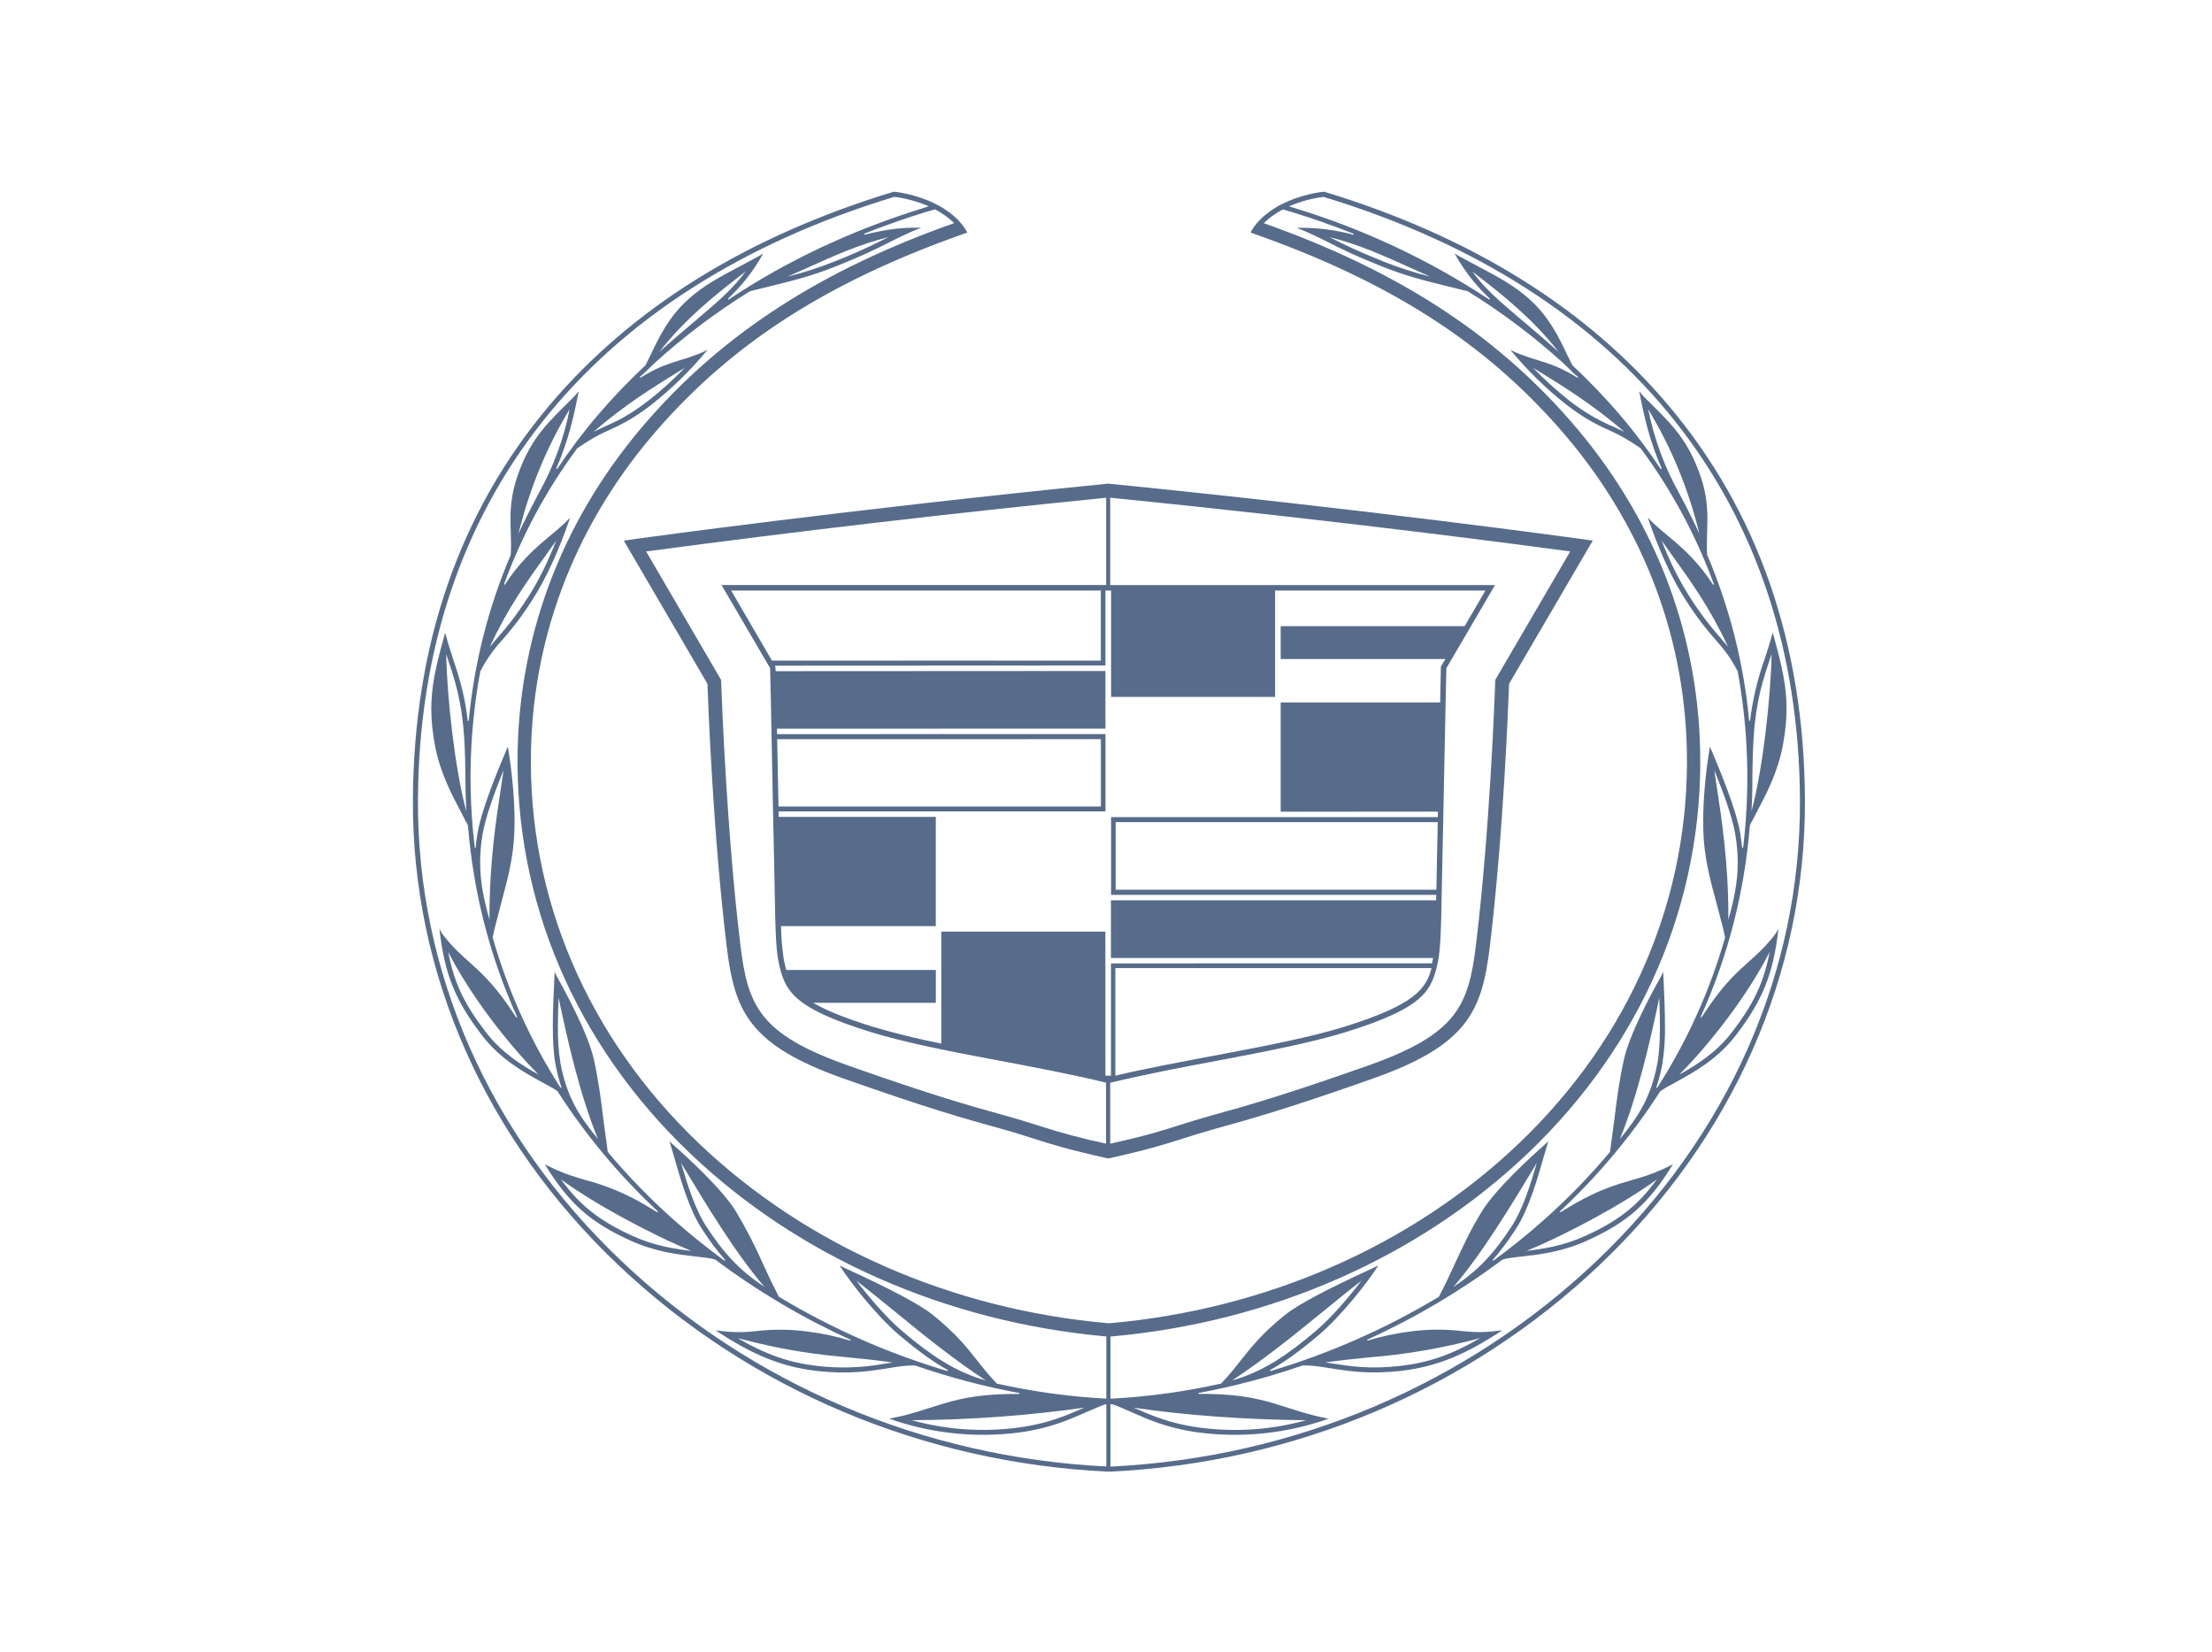
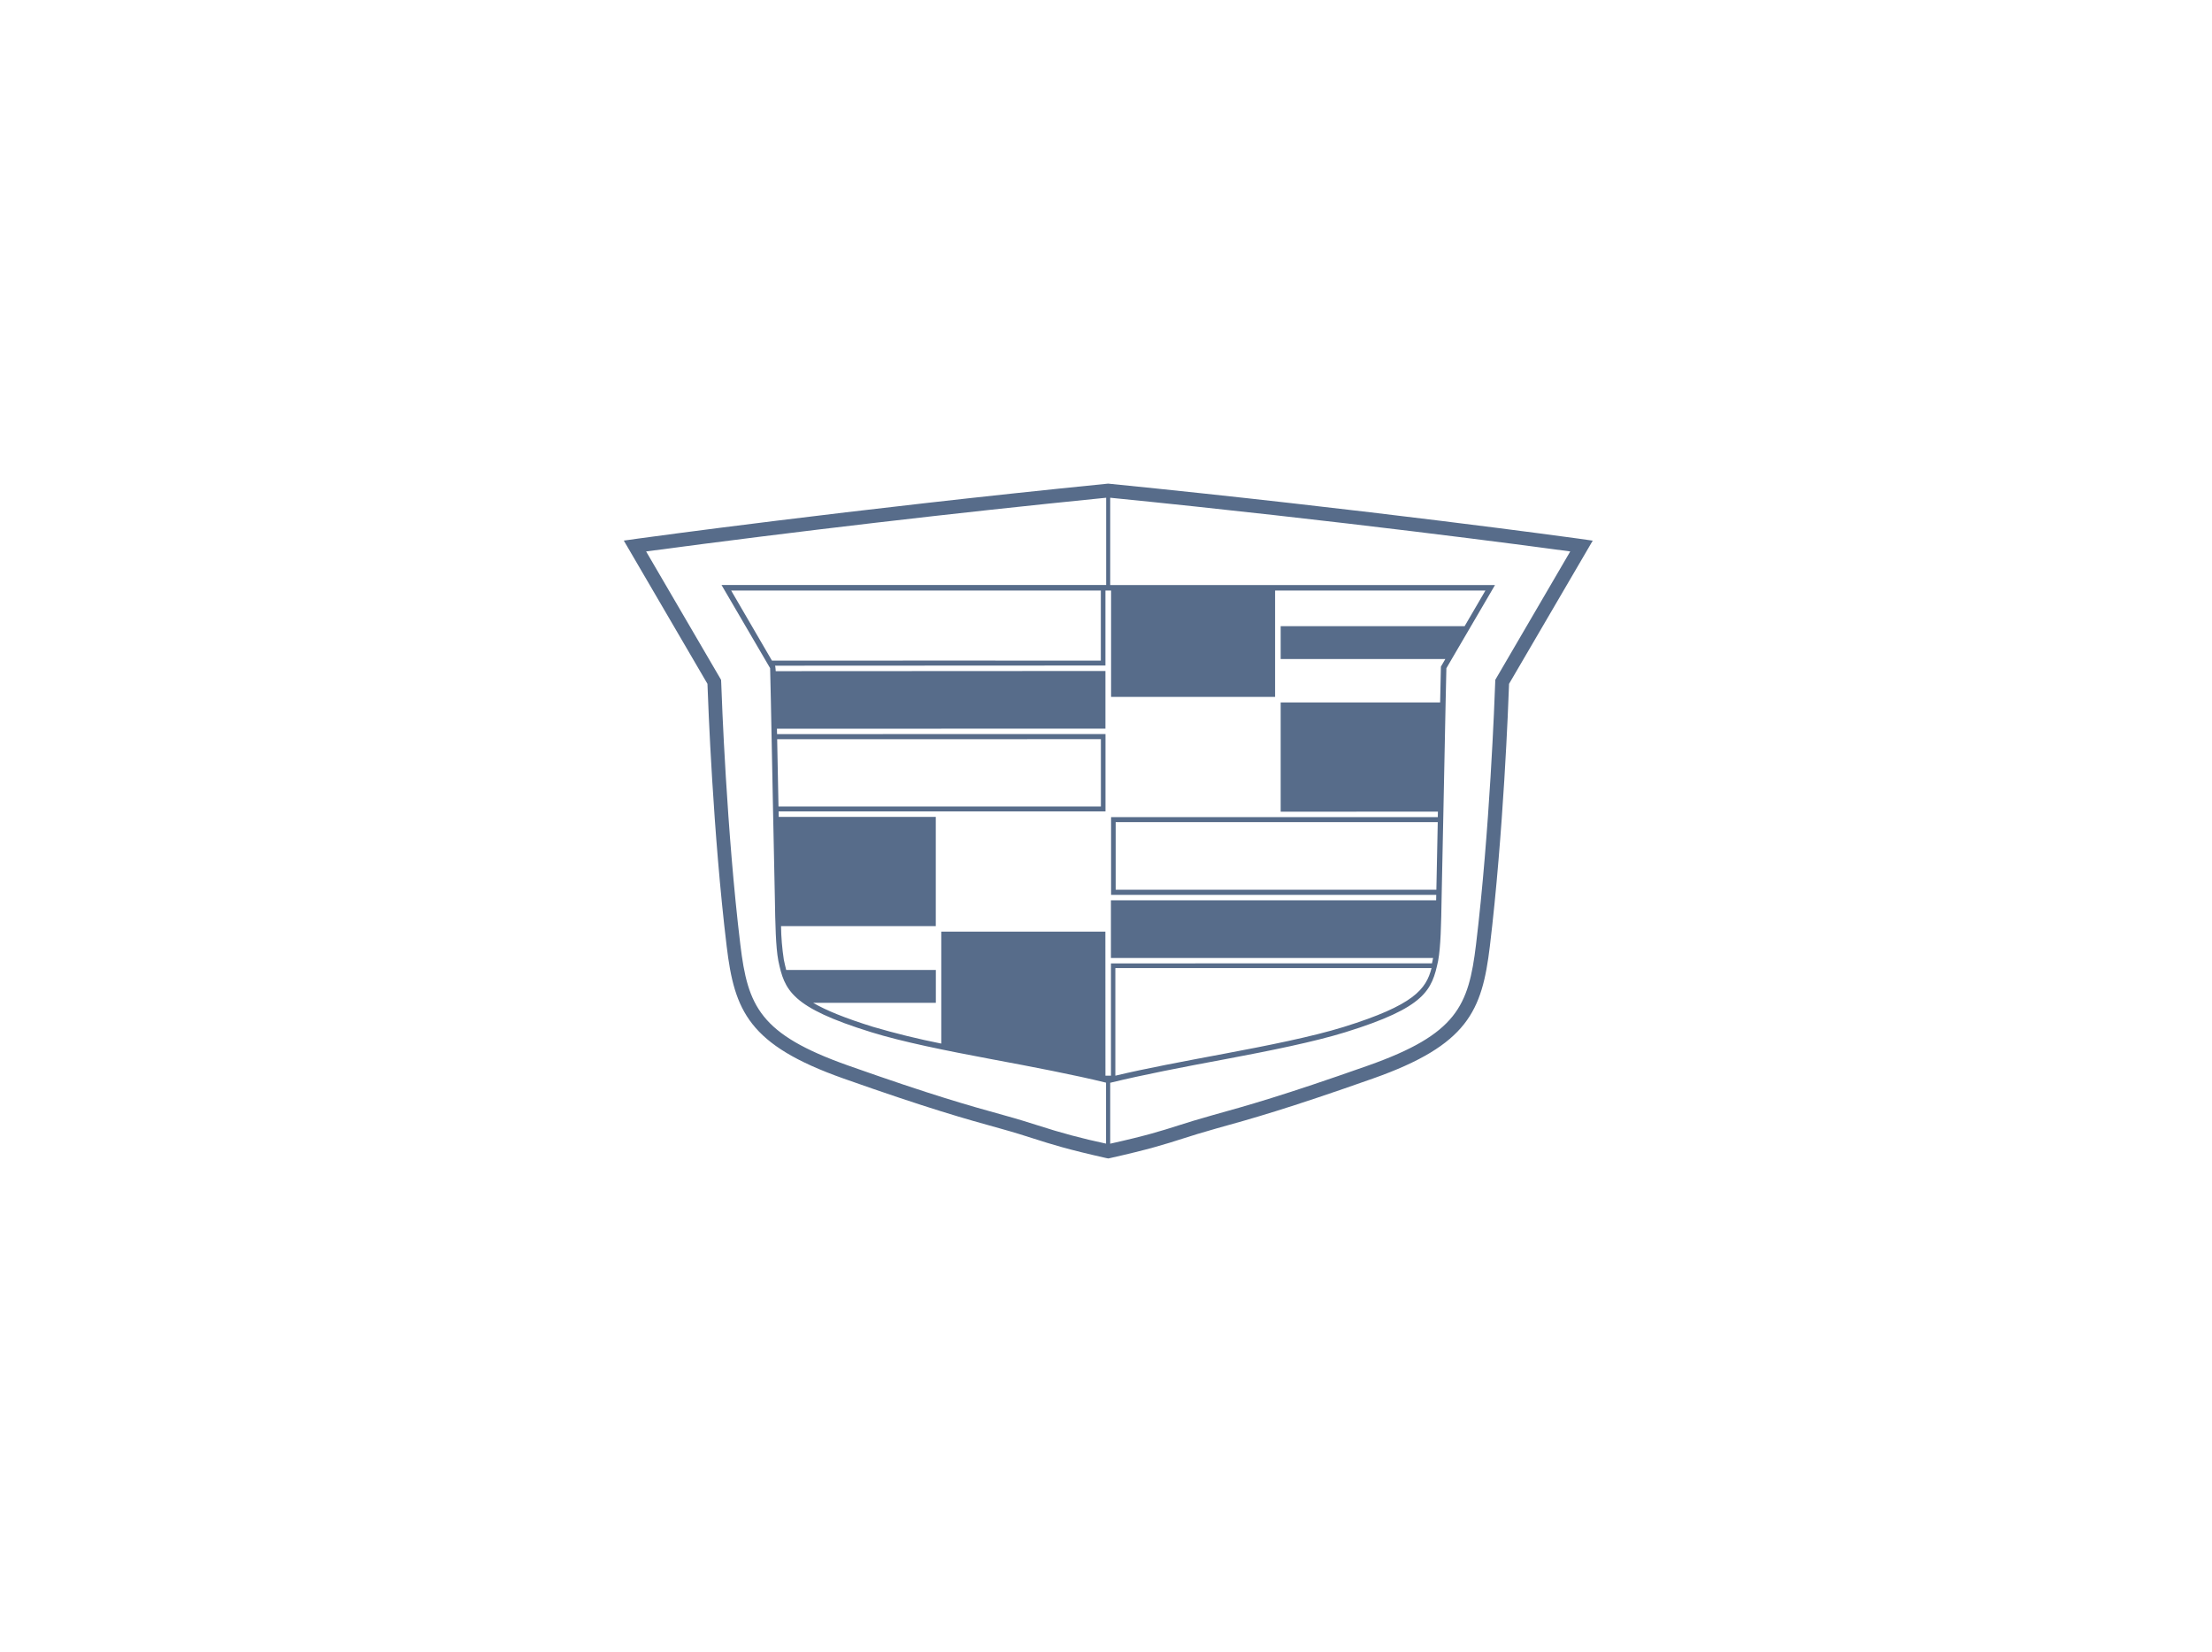
<svg xmlns="http://www.w3.org/2000/svg" width="150" height="112" viewBox="0 0 150 112" fill="none">
  <path d="M107.037 36.522C106.898 36.503 92.728 34.547 75.146 32.794C57.567 34.547 43.401 36.503 43.262 36.522L42.301 36.657L47.974 46.37C48.019 47.677 48.35 56.504 49.277 64.167C49.806 68.545 50.76 70.854 57.199 73.133C63.034 75.194 65.47 75.87 67.828 76.523C68.804 76.793 69.473 77.007 70.118 77.214C71.282 77.586 72.379 77.935 75.003 78.524L75.157 78.554L75.296 78.524C77.924 77.935 79.02 77.586 80.184 77.214C80.83 77.007 81.499 76.797 82.475 76.523C84.829 75.87 87.266 75.194 93.104 73.133C99.547 70.858 100.5 68.545 101.03 64.167C101.953 56.504 102.287 47.677 102.332 46.37L108.006 36.661L107.037 36.522ZM86.466 47.256V40.044H100.729L99.318 42.462H86.845V44.688H98.011L97.711 45.203L97.658 47.632H86.845V55.04L97.508 55.036L97.5 55.408H75.345V60.679H97.395L97.388 61.047H75.334V64.959H97.181C97.177 64.997 97.125 65.241 97.106 65.323L75.337 65.327V72.941H74.962L74.958 63.172H63.83V70.764C62.268 70.454 60.721 70.074 59.193 69.626C57.267 69.025 55.998 68.503 55.142 68H63.462V65.77H53.313C53.253 65.537 53.2 65.303 53.152 65.068C53.037 64.317 52.974 63.56 52.964 62.8H63.458V55.392H52.806C52.806 55.269 52.803 55.145 52.799 55.021H74.966V49.776L52.694 49.779C52.693 49.657 52.691 49.534 52.686 49.412L74.962 49.408V45.499L52.603 45.511C52.603 45.511 52.585 45.18 52.559 45.139L74.962 45.128V40.044H75.345V47.256H86.466ZM75.634 72.941V65.642H97.076C96.704 67.08 95.89 68.15 91.129 69.633C88.993 70.298 85.865 70.918 83.087 71.439C80.271 71.969 77.68 72.449 75.634 72.941ZM97.403 60.334H75.656V55.749H97.497L97.403 60.334ZM49.581 40.044H74.65V44.797C74.004 44.797 56.197 44.786 52.348 44.797L49.581 40.044ZM74.654 54.687H52.791L52.701 50.125L74.654 50.121V54.687ZM68.076 75.622C65.733 74.972 63.312 74.3 57.511 72.25C51.511 70.129 50.708 68.222 50.204 64.054C49.273 56.354 48.943 47.339 48.909 46.337L48.898 46.1L43.814 37.393C54.192 36.008 64.593 34.794 75.011 33.751V39.669H48.928L52.224 45.308L52.273 47.448L52.427 55.22L52.544 60.859C52.574 62.665 52.603 64.201 52.78 65.147C53.2 67.148 53.636 68.304 59.073 69.99C61.183 70.647 64.198 71.252 67.156 71.807C70.092 72.356 72.837 72.881 75.003 73.414V77.548C73.447 77.22 71.909 76.809 70.396 76.317C69.751 76.114 69.075 75.896 68.076 75.622ZM101.398 46.1L101.39 46.337C101.356 47.339 101.022 56.354 100.091 64.054C99.588 68.218 98.788 70.125 92.785 72.25C86.98 74.3 84.558 74.972 82.219 75.622C81.221 75.9 80.549 76.114 79.895 76.32C78.791 76.673 77.737 77.007 75.285 77.552V73.422C77.459 72.889 80.203 72.359 83.147 71.811C86.105 71.255 89.12 70.647 91.23 69.994C96.667 68.308 97.099 67.152 97.523 65.151C97.699 64.204 97.729 62.673 97.759 60.863L97.876 55.224L98.034 47.452L98.082 45.312L101.379 39.672H75.285V33.751C90.998 35.317 104.007 37.055 106.481 37.393L101.398 46.1Z" fill="#576C8A" />
-   <path d="M75.022 89.972H75.303V99.707H75.022V89.972Z" fill="#576C8A" />
-   <path d="M75.221 99.441L74.962 99.437C62.584 98.81 50.926 93.862 42.129 85.496C33.182 76.985 28.282 65.883 28.342 54.232C28.44 34.172 39.906 19.653 60.639 13.349C61.356 13.428 62.204 13.657 62.907 13.954L62.985 13.987L62.659 14.093C57.812 15.583 53.347 17.682 49.401 20.318L49.36 20.265C50.374 19.3 51.076 18.395 51.759 17.186L51.519 17.337L51.358 17.423L50.119 18.087C48.789 18.793 47.734 19.349 46.706 20.265C45.361 21.463 44.712 22.826 44.138 24.027L43.773 24.767C42.643 25.826 41.569 26.944 40.582 28.097C39.571 29.276 38.635 30.516 37.777 31.81L37.717 31.776C38.555 29.85 38.907 28.255 39.242 26.531L38.964 26.862L38.776 27.053L38.727 27.095L38.716 27.11L38.382 27.44C36.97 28.84 35.855 29.948 35.037 32.445C34.744 33.341 34.603 34.28 34.62 35.223C34.62 35.535 34.627 35.835 34.639 36.136C34.646 36.413 34.654 36.68 34.654 36.947C34.654 37.179 34.65 37.408 34.631 37.637C33.118 41.174 32.157 44.959 31.785 48.886H31.721C31.503 47.009 31.083 45.751 30.711 44.639C30.519 44.067 30.344 43.488 30.186 42.905L30.009 43.551C29.521 45.323 29.247 46.645 29.247 48.071C29.247 48.845 29.326 49.648 29.502 50.575C29.844 52.393 30.636 53.883 31.271 55.085L31.736 55.989C32.097 60.514 33.223 64.88 35.074 68.973L35.018 69.003L34.477 68.199C33.396 66.645 32.585 65.92 31.8 65.214C31.297 64.764 30.82 64.34 30.31 63.724L30.261 63.664L30.235 63.634L30.039 63.386C29.951 63.258 29.871 63.126 29.799 62.988C30.141 66.033 30.854 67.816 32.675 70.193C33.922 71.822 35.528 72.709 36.704 73.354L36.989 73.512C37.297 73.677 37.59 73.835 37.8 73.989C39.725 76.984 42.017 79.728 44.622 82.155L44.584 82.207L43.582 81.611C42.37 80.912 41.071 80.377 39.718 80.019C39.05 79.823 38.416 79.639 37.684 79.309L36.948 78.956C38.588 81.611 40.011 82.876 42.748 84.119C44.445 84.888 45.944 85.061 47.145 85.2L47.385 85.226C47.821 85.275 48.23 85.316 48.508 85.414C51.359 87.552 54.435 89.374 57.68 90.847L57.661 90.907C56.716 90.618 55.748 90.412 54.767 90.291C53.625 90.137 52.469 90.124 51.324 90.254C50.487 90.359 49.64 90.356 48.804 90.242L48.527 90.208C51.031 91.879 53.021 92.683 55.356 92.957C57.481 93.205 58.9 92.983 60.046 92.807L60.368 92.754C60.947 92.66 61.495 92.574 62.069 92.596C64.393 93.4 66.766 94.027 69.128 94.462L69.124 94.526C68.677 94.519 68.23 94.525 67.784 94.545C65.61 94.639 64.359 95.044 63.038 95.469C62.479 95.656 61.915 95.823 61.345 95.972L60.815 96.092L60.658 96.122H60.665L60.305 96.201C63.152 97.209 66.198 97.526 69.192 97.124C71.185 96.85 72.499 96.268 73.659 95.758C74.121 95.555 74.534 95.375 74.955 95.225L75.225 95.21L75.218 94.838H74.966C72.486 94.701 70.021 94.361 67.596 93.82C67.055 93.257 66.654 92.743 66.263 92.251C65.557 91.357 64.825 90.43 63.267 89.168C62.407 88.474 60.462 87.438 57.324 86L56.933 85.812C57.684 86.995 59.494 89.277 60.98 90.531C62.306 91.646 63.293 92.36 64.281 92.908L64.251 92.972C60.241 91.782 56.398 90.087 52.814 87.929C52.437 87.194 52.078 86.449 51.737 85.695C51.196 84.465 50.579 83.27 49.889 82.117C48.97 80.631 46.612 78.472 45.639 77.612L45.399 77.387L45.7 78.4C46.127 79.906 46.717 81.971 47.581 83.304C48.144 84.171 48.651 84.851 49.176 85.44L49.131 85.489C47.963 84.633 46.834 83.725 45.748 82.767C44.115 81.321 42.594 79.76 41.213 78.111L40.916 75.9C40.751 74.559 40.597 73.294 40.263 71.807C39.872 70.077 38.378 67.313 37.755 66.202L37.612 65.905L37.571 66.81C37.533 67.591 37.488 68.575 37.488 69.547C37.488 70.493 37.53 71.432 37.669 72.16C37.774 72.72 37.905 73.238 38.074 73.737L38.014 73.763C35.988 70.608 34.436 67.172 33.407 63.566L33.531 63.007L33.989 61.227C34.364 59.842 34.721 58.528 34.845 57.007C34.875 56.617 34.894 56.177 34.894 55.712C34.894 54.281 34.748 52.562 34.477 50.872L34.44 50.632L34.293 50.966C33.726 52.321 32.667 54.848 32.382 56.5C32.325 56.826 32.282 57.154 32.251 57.484H32.198C31.712 53.503 31.837 49.472 32.57 45.529C32.959 44.76 33.455 44.048 34.042 43.416C34.578 42.796 35.191 42.098 36.103 40.671C37.038 39.214 37.875 37.389 38.663 35.103C38.53 35.231 38.399 35.362 38.269 35.493C38.006 35.745 37.702 35.997 37.387 36.259C36.587 36.924 35.589 37.746 34.601 39.109L34.233 39.65L34.177 39.623C35.379 36.323 37.053 33.215 39.148 30.395C39.962 29.843 40.488 29.535 41.085 29.265C41.952 28.874 42.85 28.469 44.201 27.425C45.586 26.326 46.852 25.085 47.978 23.723L47.637 23.888C47.131 24.099 46.613 24.281 46.086 24.433C45.286 24.684 44.592 24.894 43.424 25.615L43.383 25.567L43.447 25.506C43.447 25.506 43.533 25.42 43.544 25.435L44.408 24.602C46.406 22.79 48.565 21.166 50.858 19.747L52.48 19.345C53.817 19.015 55.078 18.703 56.712 18.05C58.544 17.318 59.389 16.89 60.072 16.548L60.2 16.484C60.755 16.206 61.66 15.748 62.467 15.441H61.979H61.87C60.875 15.456 59.937 15.591 58.63 15.914V15.91L58.615 15.914V15.891L58.589 15.854C59.937 15.313 61.337 14.821 62.749 14.385L62.786 14.378L63.391 14.198L63.402 14.194L63.417 14.201C63.901 14.46 64.333 14.768 64.667 15.095L64.705 15.133L64.652 15.148C55.732 18.309 49.154 22.544 43.95 28.48C38.352 34.867 35.292 42.593 35.104 50.816C34.871 61.066 39.016 70.786 46.773 78.186C54.155 85.23 64.168 89.645 74.966 90.618H75.214V89.732C64.555 88.808 54.677 84.475 47.397 77.533C39.824 70.309 35.78 60.829 36.009 50.838C36.193 42.83 39.174 35.302 44.629 29.077C49.691 23.302 56.066 19.097 65.591 15.771L65.587 15.76C65.541 15.663 65.487 15.57 65.426 15.482L65.415 15.463C65.279 15.264 65.127 15.077 64.96 14.904C64.492 14.447 63.951 14.07 63.361 13.789C62.646 13.448 61.888 13.206 61.108 13.068L60.8 13.019L60.601 13C50.528 16.06 42.778 20.963 37.282 27.459C31.177 34.675 28.053 43.682 28 54.232C27.941 66.003 32.897 77.218 41.952 85.801C50.847 94.23 62.625 99.197 75.12 99.79H75.203L75.221 99.441ZM31.695 55.907L31.605 55.629L31.691 55.851C31.695 55.869 31.696 55.888 31.695 55.907ZM73.513 95.454C72.376 95.957 71.088 96.524 69.143 96.79C66.695 97.127 64.203 96.961 61.822 96.302C65.733 96.281 69.639 95.998 73.513 95.454ZM60.706 88.951C62.666 90.558 64.698 92.195 66.845 93.606C64.75 93.013 63.132 91.906 61.194 90.272C60.106 89.352 58.908 87.941 58.067 86.833C58.934 87.513 59.801 88.211 60.706 88.951ZM60.534 92.39L59.997 92.469C58.48 92.75 56.929 92.8 55.397 92.619C53.505 92.397 51.951 91.86 50.025 90.738C53.479 91.646 55.454 91.842 57.53 92.044C58.461 92.135 59.419 92.228 60.534 92.39ZM46.304 79.054C47.779 81.505 49.889 85.016 51.846 87.269C50.149 86.135 49.101 85.016 47.87 83.124C47.13 81.982 46.593 80.263 46.184 78.851L46.304 79.054ZM46.878 84.821C45.756 84.686 44.4 84.49 42.891 83.803C40.676 82.797 39.332 81.757 38.048 79.977C40.154 81.532 44.029 83.649 46.878 84.821ZM36.52 72.866C35.416 72.251 34.03 71.406 32.945 69.987C31.477 68.068 30.809 66.686 30.392 64.55C31.901 67.501 34.395 70.73 36.52 72.866ZM37.879 67.651C38.461 70.456 39.35 74.346 40.552 77.237C39.298 75.716 38.438 74.398 38.006 72.1C37.876 71.275 37.818 70.439 37.834 69.603C37.834 68.935 37.856 68.263 37.879 67.651ZM33.996 53.245C33.632 55.618 33.193 58.494 33.193 62.147L33.197 62.372C32.836 61.096 32.559 59.868 32.559 58.468C32.559 57.867 32.611 57.236 32.727 56.553C32.941 55.325 33.595 53.583 34.147 52.227L33.996 53.245ZM31.62 55.01C30.85 52.16 30.306 47.268 30.261 44.358L30.388 44.748C30.82 46.04 31.308 47.508 31.47 49.911C31.537 50.898 31.549 51.721 31.56 52.505C31.559 53.34 31.579 54.175 31.62 55.01ZM37.717 36.657C37.098 38.219 36.516 39.394 35.814 40.487C34.913 41.891 34.312 42.582 33.782 43.19C33.595 43.408 33.407 43.626 33.216 43.862C34.41 41.276 35.72 39.443 36.996 37.675L37.717 36.657ZM35.157 36.196C35.908 33.143 37.053 30.354 38.63 27.748C38.236 29.73 37.535 31.639 36.553 33.406C35.878 34.686 35.483 35.475 35.157 36.196ZM46.439 24.936C45.673 25.73 44.854 26.471 43.987 27.155C42.673 28.176 41.795 28.57 40.943 28.957C40.717 29.058 40.488 29.163 40.255 29.276C42.335 27.466 44.457 26.156 45.94 25.244L46.439 24.936ZM47.186 21.722C46.094 22.642 45.362 23.272 44.712 23.858C46.488 21.59 48.519 19.998 49.953 18.883L50.558 18.41C49.713 19.559 48.774 20.378 47.186 21.722ZM60.26 16.075L59.914 16.244C58.832 16.796 57.721 17.293 56.588 17.731C55.552 18.144 54.489 18.488 53.407 18.759C53.862 18.561 54.309 18.361 54.744 18.163C56.621 17.314 58.3 16.559 60.26 16.075Z" fill="#576C8A" />
-   <path d="M75.195 99.79H75.277C87.772 99.201 99.55 94.233 108.445 85.801C117.501 77.214 122.453 66.003 122.397 54.232C122.344 43.682 119.22 34.675 113.116 27.459C107.619 20.963 99.873 16.064 89.8 13L89.601 13.019L89.289 13.068C88.546 13.199 87.712 13.458 87.04 13.785C86.45 14.067 85.91 14.444 85.441 14.9C85.273 15.073 85.12 15.26 84.983 15.459L84.971 15.478C84.91 15.567 84.856 15.662 84.81 15.76L84.806 15.771C94.332 19.097 100.707 23.306 105.768 29.077C111.227 35.302 114.208 42.83 114.388 50.838C114.617 60.829 110.57 70.309 103.001 77.533C95.725 84.475 85.846 88.808 75.187 89.732L75.183 90.618H75.431C86.229 89.645 96.243 85.23 103.624 78.186C111.381 70.786 115.526 61.066 115.289 50.819C115.102 42.597 112.042 34.87 106.447 28.484C101.244 22.548 94.666 18.313 85.745 15.151L85.696 15.136L85.734 15.099C86.068 14.772 86.499 14.464 86.984 14.205L86.995 14.198L87.006 14.201L87.611 14.382L87.645 14.389C89.056 14.825 90.461 15.32 91.805 15.857L91.782 15.895V15.917L91.767 15.914C90.71 15.629 89.622 15.475 88.527 15.448H88.418H87.93C88.734 15.756 89.642 16.21 90.201 16.492L90.325 16.556C91.005 16.897 91.85 17.325 93.686 18.057C95.323 18.711 96.584 19.022 97.917 19.353L99.535 19.751C101.863 21.192 104.03 22.826 105.986 24.605L106.849 25.439C106.86 25.424 106.951 25.51 106.951 25.51L107.011 25.57L106.973 25.615C105.805 24.894 105.111 24.68 104.311 24.433C103.853 24.29 103.376 24.143 102.76 23.888L102.423 23.723C103.545 25.089 104.812 26.33 106.2 27.425C107.548 28.469 108.449 28.874 109.316 29.265C109.913 29.535 110.439 29.839 111.253 30.395C113.346 33.215 115.021 36.324 116.224 39.623L116.164 39.65L115.796 39.105C114.809 37.742 113.814 36.92 113.014 36.256C112.71 36.011 112.414 35.756 112.128 35.49L111.738 35.099C112.526 37.386 113.367 39.214 114.298 40.667C115.211 42.09 115.823 42.792 116.359 43.408C116.866 43.994 117.306 44.497 117.835 45.522C118.56 49.468 118.684 53.501 118.203 57.484H118.135C118.104 57.155 118.061 56.827 118.008 56.5C117.722 54.848 116.664 52.321 116.097 50.966L115.95 50.632L115.913 50.872C115.639 52.562 115.496 54.281 115.496 55.712C115.496 56.181 115.511 56.617 115.541 57.007C115.665 58.528 116.018 59.842 116.397 61.227L116.859 63.007L116.983 63.566C115.954 67.172 114.402 70.608 112.376 73.763L112.316 73.737C112.485 73.238 112.62 72.72 112.725 72.16C112.862 71.296 112.922 70.422 112.905 69.547C112.905 68.575 112.86 67.591 112.826 66.81L112.785 65.905L112.639 66.202C112.012 67.313 110.521 70.077 110.131 71.807C109.796 73.294 109.639 74.559 109.474 75.9L109.177 78.111C107.783 79.774 106.267 81.33 104.642 82.767C103.583 83.706 102.445 84.622 101.262 85.489L101.217 85.44C101.743 84.851 102.25 84.175 102.813 83.304C103.677 81.975 104.266 79.91 104.694 78.4L104.994 77.387L104.754 77.612C103.782 78.472 101.424 80.631 100.504 82.117C99.746 83.341 99.216 84.483 98.657 85.695C98.323 86.416 97.977 87.163 97.579 87.929C93.997 90.086 90.155 91.781 86.147 92.972L86.12 92.908C87.108 92.36 88.095 91.65 89.421 90.531C90.907 89.277 92.717 86.995 93.468 85.812L93.078 86C89.939 87.438 87.994 88.474 87.134 89.168C85.572 90.426 84.844 91.357 84.134 92.251C83.744 92.746 83.342 93.261 82.801 93.82C80.335 94.368 77.86 94.706 75.431 94.838H75.18L75.172 95.21L75.442 95.225C75.863 95.375 76.28 95.555 76.738 95.758C77.894 96.272 79.208 96.85 81.202 97.124C84.197 97.526 87.244 97.209 90.093 96.201L89.728 96.122H89.736L89.578 96.092L89.049 95.968C88.479 95.821 87.914 95.653 87.356 95.465C86.03 95.04 84.784 94.635 82.61 94.541C82.163 94.522 81.716 94.515 81.269 94.522L81.262 94.459C83.659 94.014 86.02 93.39 88.324 92.593C88.895 92.57 89.443 92.66 90.025 92.75L90.348 92.803C91.493 92.979 92.912 93.201 95.037 92.953C97.376 92.679 99.366 91.876 101.871 90.205L101.589 90.239C100.466 90.385 99.787 90.317 99.07 90.25C97.926 90.121 96.771 90.133 95.631 90.287C94.65 90.411 93.682 90.617 92.736 90.903L92.713 90.843C95.959 89.368 99.035 87.546 101.889 85.41C102.167 85.316 102.577 85.271 103.008 85.222L103.252 85.196C104.454 85.057 105.948 84.885 107.645 84.115C110.382 82.872 111.805 81.607 113.446 78.952L112.71 79.305C112.051 79.594 111.371 79.831 110.675 80.015C109.598 80.33 108.486 80.653 106.812 81.607L105.809 82.204L105.772 82.151C108.376 79.723 110.668 76.98 112.594 73.985C112.855 73.809 113.127 73.65 113.408 73.508L113.694 73.35C114.865 72.705 116.476 71.819 117.722 70.189C119.54 67.813 120.253 66.025 120.602 62.973C120.53 63.111 120.45 63.243 120.362 63.371L120.167 63.619C120.157 63.628 120.149 63.638 120.14 63.649L120.091 63.709C119.577 64.328 119.1 64.753 118.601 65.199C117.816 65.905 117.001 66.63 115.924 68.184L115.38 68.988L115.323 68.958C117.178 64.865 118.297 60.499 118.661 55.974C118.661 55.963 119.127 55.07 119.127 55.07C119.761 53.872 120.553 52.378 120.895 50.56C121.068 49.637 121.15 48.833 121.15 48.056C121.15 46.63 120.872 45.308 120.388 43.536L120.215 42.89C120.055 43.473 119.878 44.051 119.686 44.624C119.189 45.997 118.85 47.422 118.676 48.871H118.612C118.252 44.997 117.292 41.202 115.766 37.622C115.751 37.397 115.744 37.172 115.744 36.947C115.744 36.68 115.751 36.413 115.762 36.139C115.77 35.839 115.781 35.538 115.781 35.227C115.781 34.386 115.71 33.489 115.368 32.445C114.546 29.948 113.431 28.844 112.019 27.44L111.689 27.113L111.674 27.098L111.625 27.053L111.437 26.862L111.159 26.531C111.494 28.255 111.846 29.854 112.684 31.776L112.624 31.81C111.765 30.517 110.829 29.277 109.819 28.097C108.816 26.929 107.75 25.817 106.624 24.767L106.26 24.027C105.685 22.826 105.036 21.463 103.688 20.265C102.659 19.349 101.608 18.79 100.275 18.087L99.04 17.423L98.878 17.337L98.638 17.186C99.321 18.395 100.023 19.3 101.037 20.265L100.996 20.318C96.9 17.612 92.433 15.515 87.735 14.093L87.412 13.991L87.495 13.957C88.197 13.657 89.041 13.432 89.762 13.353C110.491 19.657 121.957 34.176 122.059 54.236C122.119 65.886 117.219 76.989 108.272 85.5C99.475 93.865 87.817 98.818 75.439 99.441L75.18 99.445L75.195 99.79ZM118.706 55.851C118.736 55.779 118.766 55.708 118.792 55.629L118.702 55.907L118.706 55.851ZM88.576 96.302C86.195 96.965 83.703 97.131 81.254 96.79C79.31 96.524 78.018 95.953 76.88 95.454C80.38 95.972 84.558 96.272 88.576 96.302ZM92.33 86.833C91.486 87.941 90.292 89.352 89.203 90.272C87.266 91.906 85.647 93.013 83.552 93.606C85.696 92.195 87.727 90.558 89.691 88.951C90.596 88.211 91.463 87.513 92.33 86.833ZM92.867 92.041C95.404 91.837 97.916 91.4 100.373 90.734C98.447 91.857 96.896 92.394 95 92.615C92.924 92.855 91.583 92.649 90.404 92.465L89.867 92.386C90.979 92.228 91.936 92.135 92.867 92.041ZM104.213 78.855C103.804 80.266 103.267 81.986 102.528 83.127C101.296 85.02 100.249 86.138 98.552 87.272C100.508 85.02 102.618 81.505 104.093 79.057L104.213 78.855ZM112.35 79.977C111.066 81.757 109.725 82.797 107.506 83.803C105.997 84.49 104.642 84.686 103.519 84.821C106.372 83.649 110.243 81.532 112.35 79.977ZM120.005 64.55C119.588 66.686 118.916 68.072 117.452 69.987C116.367 71.406 114.982 72.251 113.878 72.866C116.007 70.73 118.5 67.501 120.005 64.55ZM112.564 69.603C112.564 70.512 112.519 71.406 112.391 72.1C111.959 74.398 111.099 75.716 109.845 77.237C111.047 74.346 111.937 70.456 112.519 67.651C112.545 68.263 112.564 68.935 112.564 69.603ZM116.251 52.231C116.802 53.587 117.46 55.329 117.67 56.556C117.786 57.24 117.839 57.871 117.839 58.471C117.839 59.868 117.561 61.099 117.2 62.376L117.204 62.151C117.204 58.494 116.765 55.618 116.401 53.249C116.352 52.909 116.301 52.57 116.251 52.231ZM118.83 53.26L118.834 52.502C118.841 51.721 118.86 50.895 118.924 49.907C119.081 47.504 119.573 46.04 120.005 44.745L120.133 44.354C120.084 47.26 119.543 52.156 118.774 55.006C118.811 54.409 118.826 53.834 118.83 53.26ZM113.405 37.675C114.677 39.447 115.988 41.276 117.182 43.862C116.99 43.626 116.802 43.408 116.615 43.19C114.92 41.268 113.587 39.054 112.68 36.657C112.92 37.003 113.164 37.341 113.405 37.675ZM113.844 33.406C112.865 31.639 112.164 29.732 111.768 27.752C113.345 30.357 114.493 33.143 115.241 36.199C114.806 35.253 114.34 34.321 113.844 33.406ZM104.458 25.244C105.944 26.156 108.062 27.466 110.142 29.276C109.915 29.166 109.686 29.059 109.455 28.957C108.363 28.497 107.339 27.892 106.41 27.158C105.545 26.475 104.727 25.734 103.962 24.939L104.458 25.244ZM99.839 18.41L100.448 18.883C101.882 19.995 103.909 21.59 105.689 23.858C104.876 23.132 104.052 22.42 103.215 21.722C101.623 20.378 100.684 19.559 99.839 18.41ZM95.653 18.163C96.089 18.361 96.535 18.561 96.99 18.759C95.909 18.488 94.848 18.144 93.813 17.731C91.996 17.006 91.155 16.582 90.483 16.244C90.37 16.185 90.257 16.129 90.141 16.075C92.098 16.559 93.78 17.314 95.653 18.163Z" fill="#576C8A" />
</svg>